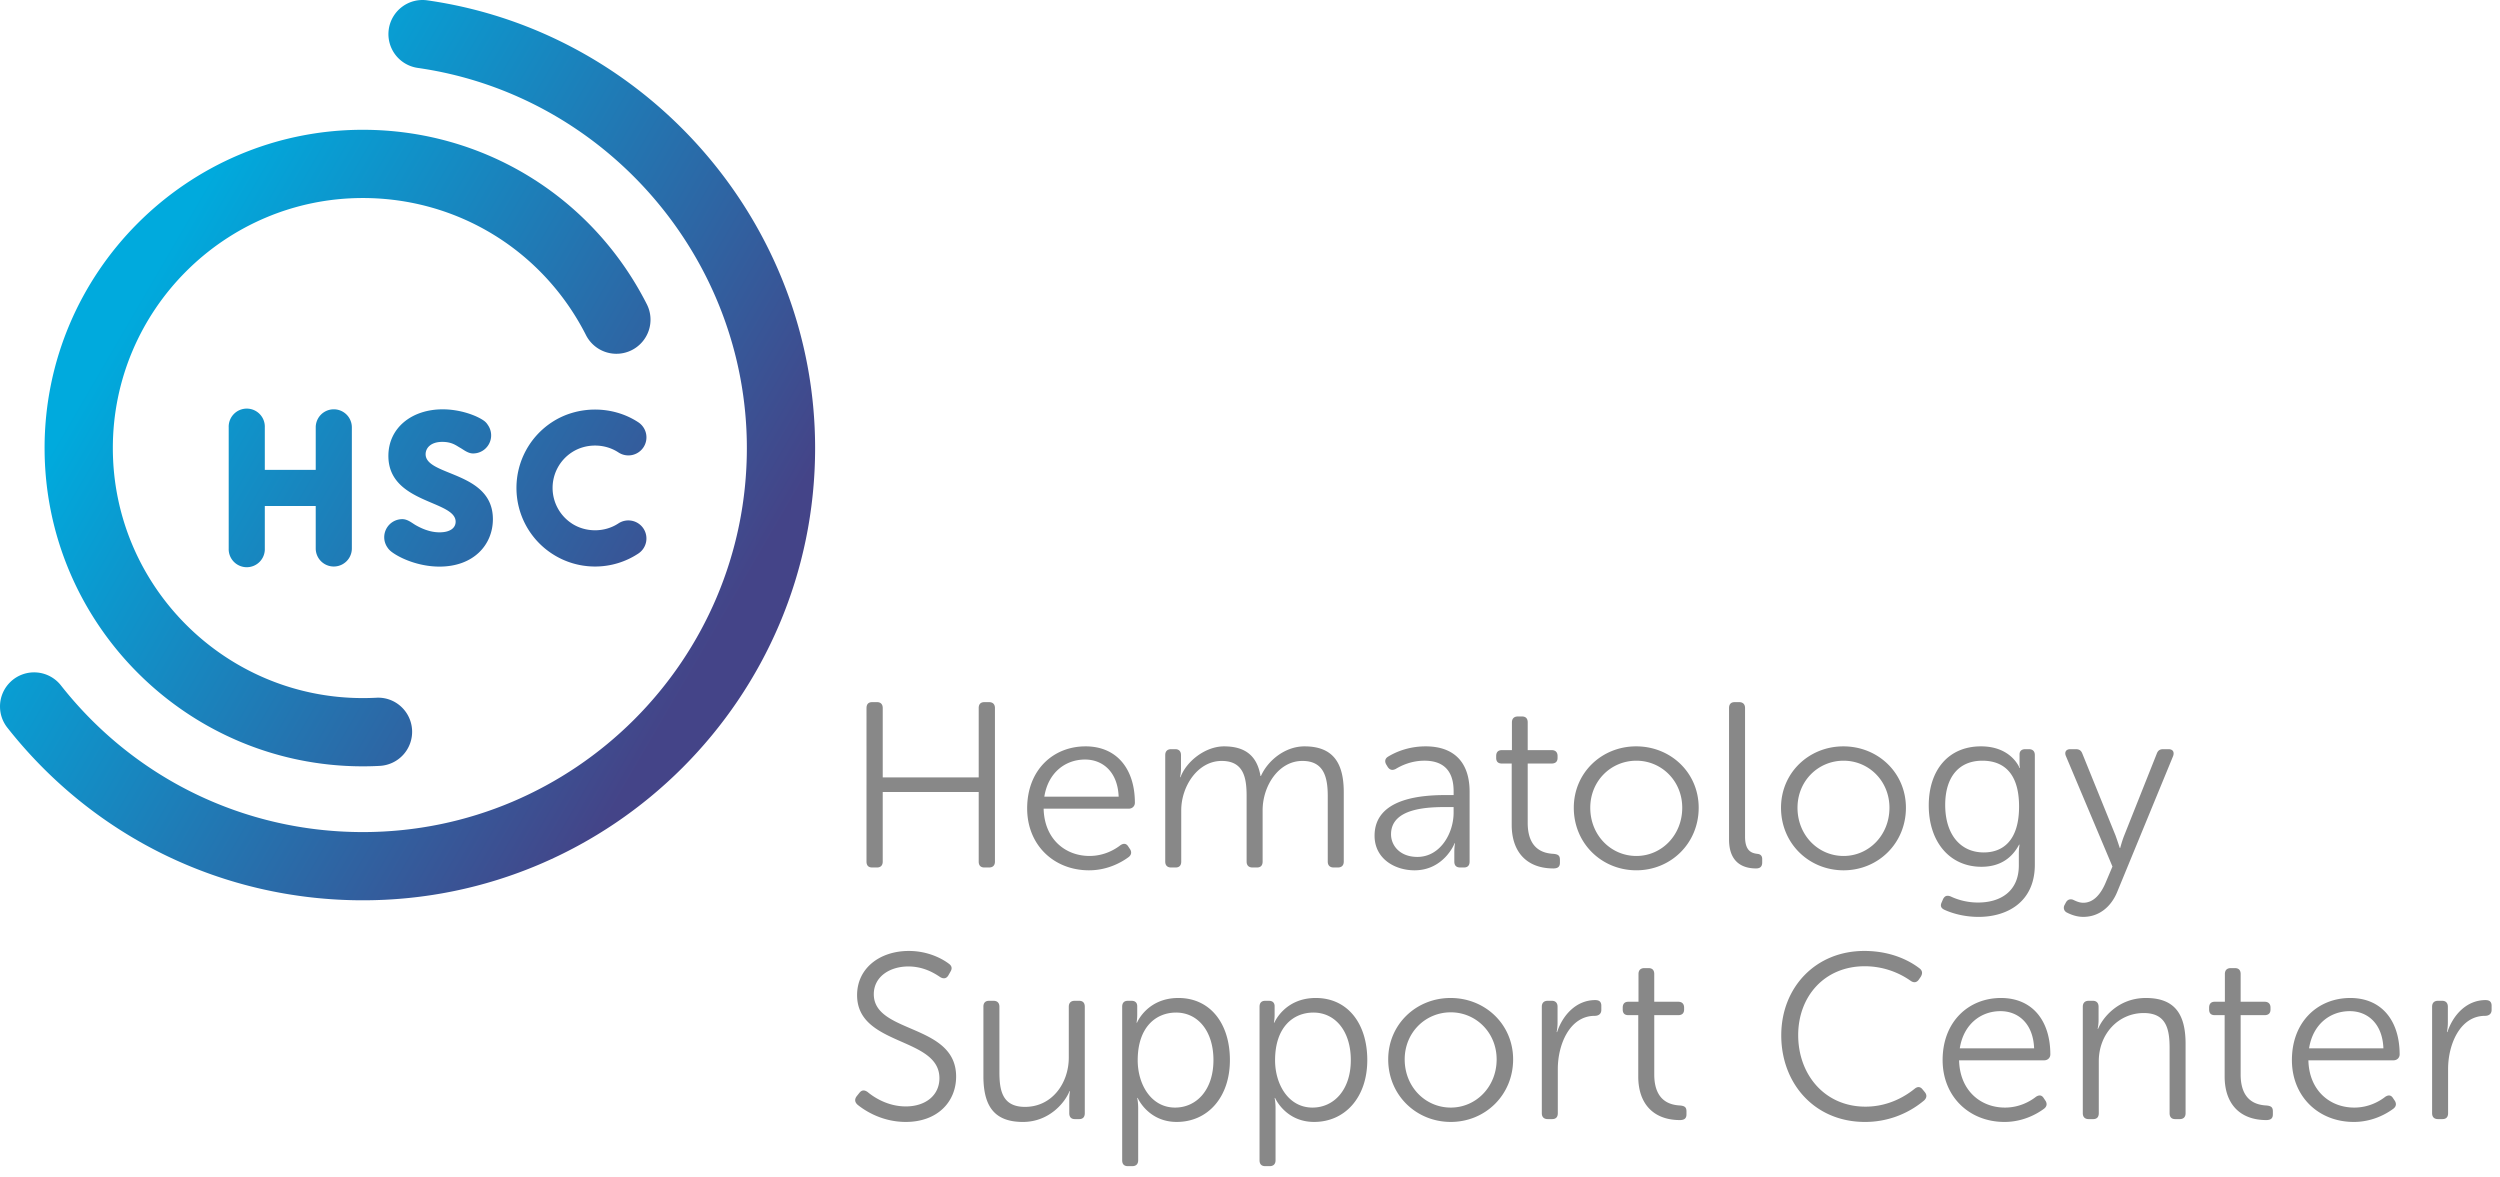
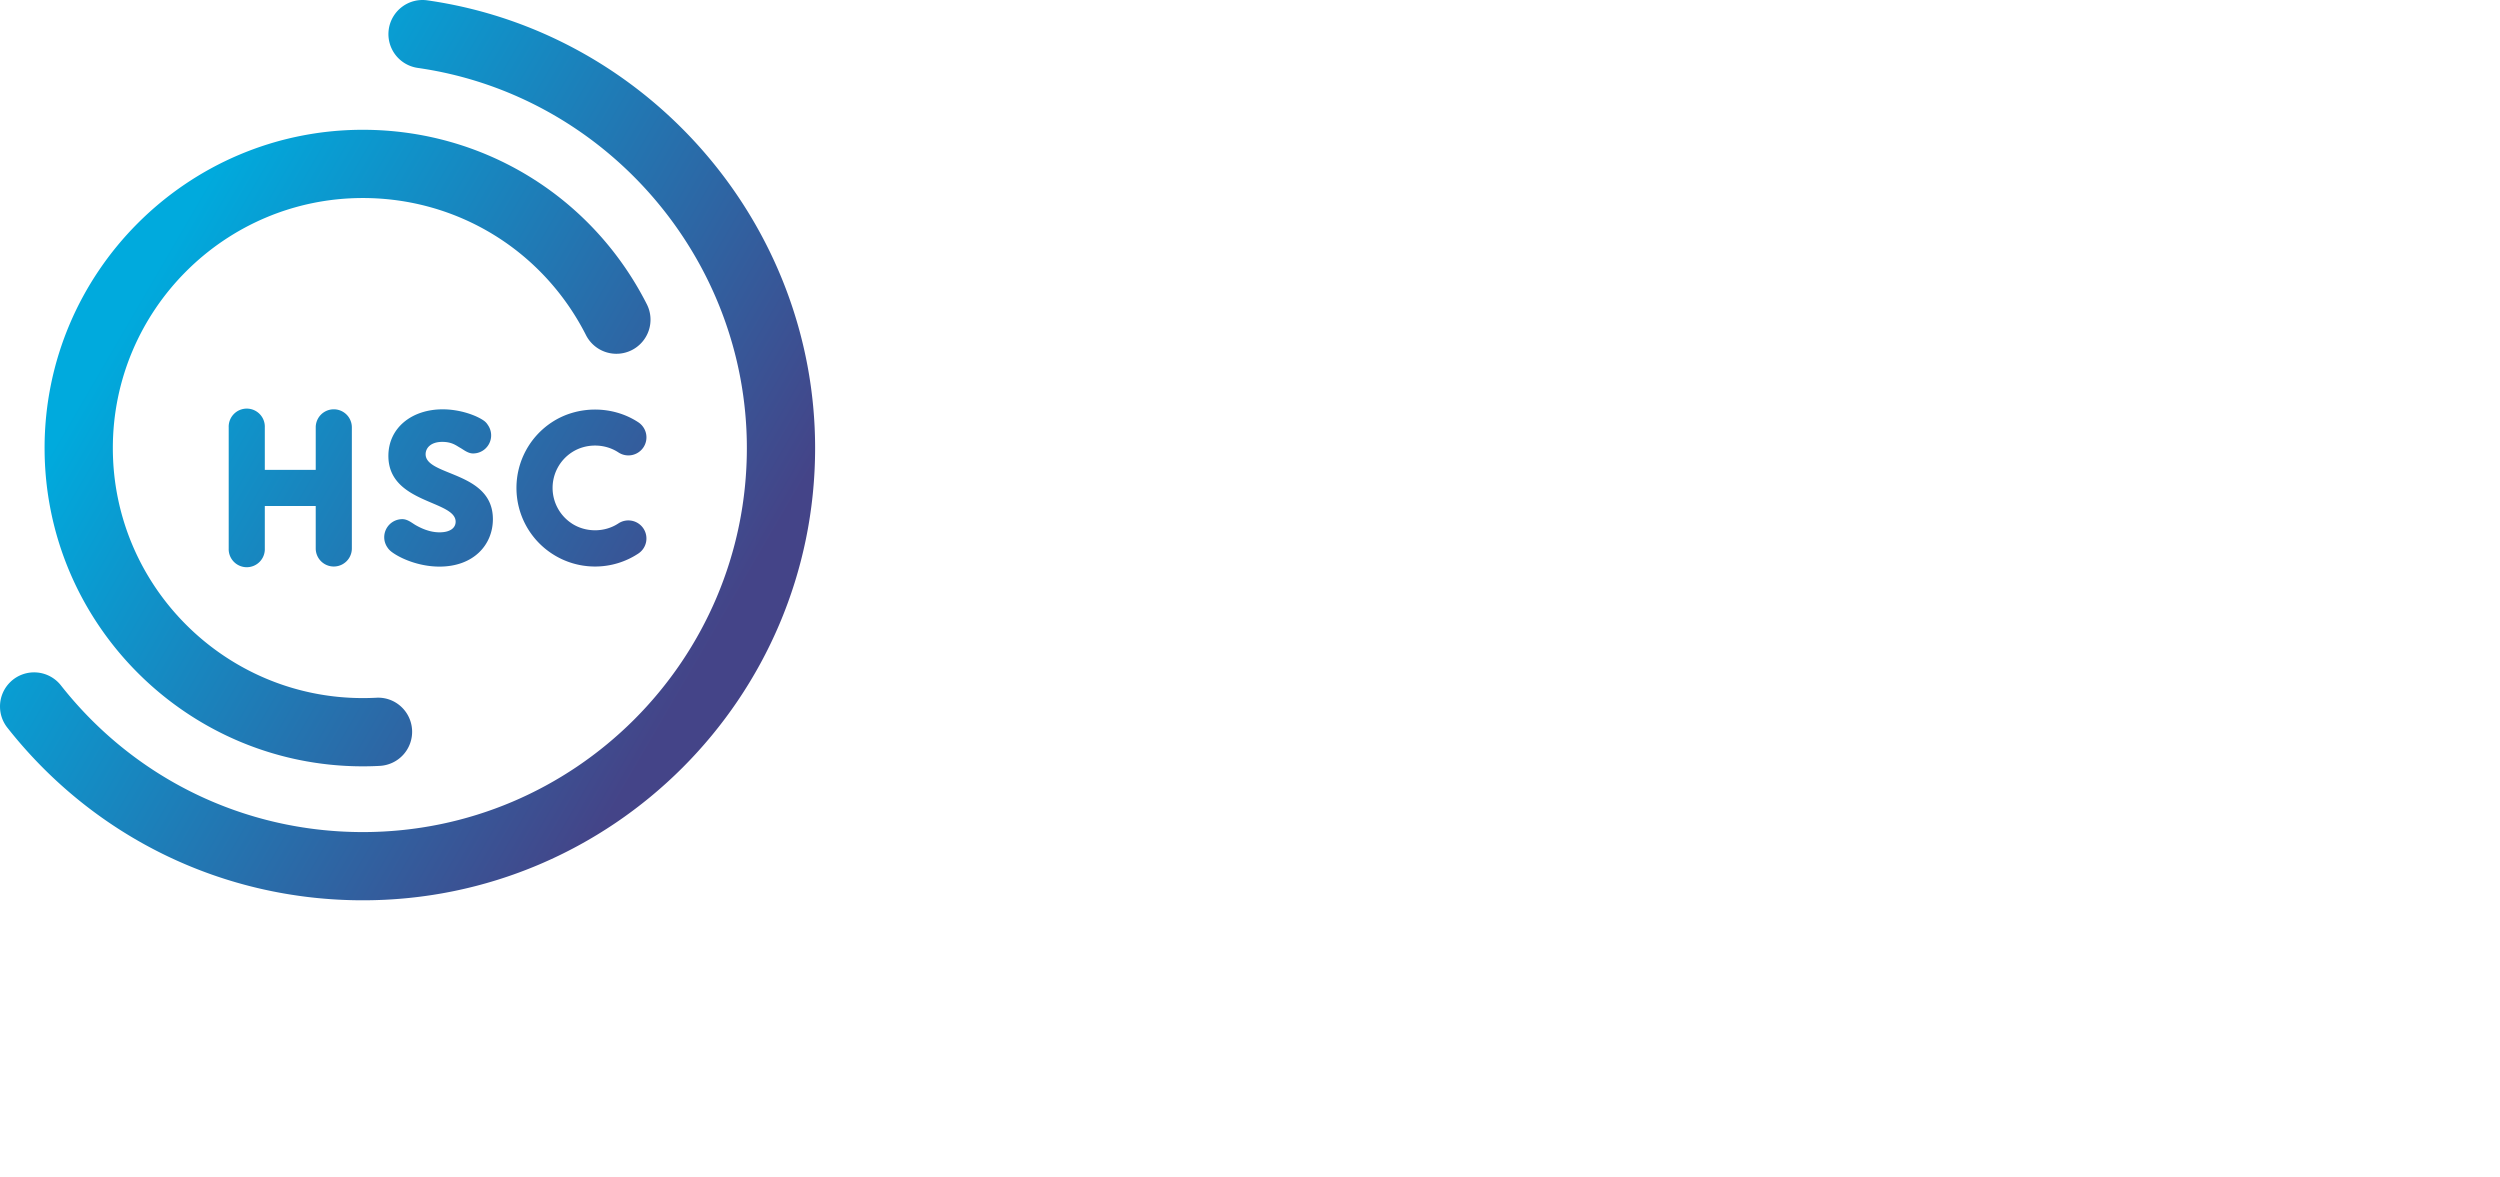
<svg xmlns="http://www.w3.org/2000/svg" width="274" height="129">
  <defs>
    <linearGradient x1="17.78%" y1="32.115%" x2="84.873%" y2="74.9%" id="a">
      <stop stop-color="#0AD" offset="0%" />
      <stop stop-color="#448" offset="99.984%" />
    </linearGradient>
  </defs>
  <g fill="none" fill-rule="evenodd">
-     <path d="M94.97 77.598c0-.412.206-.644.618-.644h.541c.387 0 .618.232.618.644v7.605h10.518v-7.605c0-.412.207-.644.62-.644h.515c.412 0 .645.232.645.644v16.835c0 .413-.233.644-.645.644h-.515c-.413 0-.62-.231-.62-.644v-7.631H96.747v7.631c0 .413-.23.644-.618.644h-.541c-.412 0-.619-.231-.619-.644V77.598zm27.635 9.72c-.104-2.734-1.753-4.073-3.687-4.073-2.166 0-4.047 1.443-4.46 4.073h8.147zM118.97 81.8c3.454 0 5.413 2.5 5.413 6.186 0 .361-.282.645-.67.645h-9.331c.076 3.3 2.344 5.181 5.026 5.181 1.624 0 2.81-.722 3.403-1.186.36-.231.644-.18.851.157l.205.307c.182.31.13.62-.18.852-.695.515-2.244 1.443-4.33 1.443-3.868 0-6.781-2.782-6.781-6.78 0-4.254 2.887-6.805 6.394-6.805zm8.74.954c0-.412.232-.644.644-.644h.464c.386 0 .618.232.618.644v1.495c0 .517-.102.929-.102.929h.051c.645-1.753 2.733-3.377 4.769-3.377 2.398 0 3.636 1.108 3.996 3.247h.052c.722-1.65 2.604-3.247 4.77-3.247 3.144 0 4.304 1.83 4.304 5.025v7.607c0 .412-.233.644-.644.644h-.465c-.411 0-.645-.232-.645-.644v-7.167c0-2.115-.437-3.868-2.782-3.868-2.605 0-4.357 2.733-4.357 5.414v5.62c0 .413-.207.645-.62.645h-.489c-.414 0-.645-.232-.645-.644v-7.167c0-1.96-.284-3.868-2.733-3.868-2.63 0-4.433 2.785-4.433 5.414v5.62c0 .413-.207.645-.619.645h-.49c-.412 0-.644-.232-.644-.644v-11.68zm27.635 11.164c2.501 0 3.97-2.58 3.97-4.847v-.619h-.722c-2.036 0-6.136.076-6.136 2.99 0 1.212.955 2.476 2.888 2.476m3.224-6.781h.747v-.413c0-2.5-1.368-3.352-3.197-3.352-1.444 0-2.552.541-3.146.903-.36.182-.643.13-.875-.207l-.155-.257c-.207-.336-.156-.67.18-.876.67-.413 2.114-1.134 4.125-1.134 3.093 0 4.82 1.727 4.82 4.974v7.658c0 .412-.206.644-.618.644h-.414c-.411 0-.643-.206-.643-.644V93.4c0-.59.078-.978.078-.978h-.053c.027 0-1.159 2.964-4.381 2.964-2.192 0-4.384-1.288-4.384-3.788 0-4.229 5.414-4.461 7.916-4.461m7.114-3.455h-1.082c-.412 0-.62-.206-.62-.618v-.207c0-.412.208-.643.62-.643h1.106v-3.042c0-.413.234-.646.646-.646h.465c.411 0 .619.233.619.646v3.042h2.629c.411 0 .643.231.643.643v.207c0 .412-.232.618-.643.618h-2.63v6.498c0 2.989 1.831 3.35 2.837 3.402.515.05.694.205.694.645v.335c0 .412-.206.619-.721.619-2.836 0-4.563-1.727-4.563-4.77v-6.729zm13.664 10.132c2.757 0 5.026-2.27 5.026-5.285 0-2.939-2.27-5.156-5.026-5.156-2.784 0-5.054 2.217-5.054 5.156 0 3.015 2.27 5.285 5.054 5.285M179.32 81.8c3.79 0 6.855 2.886 6.855 6.728 0 3.919-3.065 6.857-6.828 6.857-3.791 0-6.859-2.938-6.859-6.857 0-3.842 3.068-6.728 6.832-6.728m10.183-4.202c0-.412.207-.644.618-.644h.49c.413 0 .646.232.646.644V91.7c0 1.625.772 1.804 1.34 1.882.31.025.54.18.54.566v.388c0 .386-.179.645-.668.645-1.058 0-2.966-.335-2.966-3.171V77.598zm12.555 16.216c2.758 0 5.026-2.27 5.026-5.285 0-2.939-2.268-5.156-5.026-5.156-2.784 0-5.052 2.217-5.052 5.156 0 3.015 2.268 5.285 5.052 5.285m-.026-12.013c3.79 0 6.857 2.886 6.857 6.728 0 3.919-3.067 6.857-6.831 6.857-3.79 0-6.858-2.938-6.858-6.857 0-3.842 3.068-6.728 6.832-6.728M221.29 88.4c0-3.842-1.856-5.027-4.022-5.027-2.63 0-4.074 1.856-4.074 4.846 0 3.248 1.675 5.208 4.228 5.208 2.063 0 3.867-1.264 3.867-5.027m-7.503 9.848a7.043 7.043 0 003.018.669c2.397 0 4.46-1.185 4.46-4.072v-1.341c0-.49.077-.928.077-.928h-.052c-.773 1.469-2.088 2.423-4.126 2.423-3.48 0-5.773-2.732-5.773-6.727 0-3.815 2.113-6.472 5.723-6.472 3.351 0 4.228 2.372 4.228 2.372h.05s-.05-.18-.05-.439v-1.056c0-.336.206-.567.618-.567h.412c.413 0 .645.231.645.644v12.013c0 4.126-3.067 5.724-6.162 5.724-1.34 0-2.655-.284-3.738-.774-.386-.18-.489-.438-.308-.824l.155-.362c.179-.335.412-.437.823-.283m13.407.36c.284.13.669.335 1.134.335 1.16 0 1.933-1.004 2.422-2.14l.775-1.83-5.106-12.116c-.18-.437.028-.748.491-.748h.592c.389 0 .595.155.723.49l3.636 8.972c.231.645.463 1.366.463 1.366h.051s.181-.721.438-1.366l3.559-8.946c.128-.361.335-.516.721-.516h.567c.465 0 .672.284.516.748l-6.11 14.848c-.671 1.678-2.01 2.785-3.738 2.785-.746 0-1.367-.257-1.78-.464-.334-.154-.436-.514-.281-.824l.152-.284c.183-.334.466-.412.775-.31M93.886 120.155l.31-.388c.257-.309.541-.334.901-.076.62.515 2.141 1.573 4.179 1.573 2.163 0 3.685-1.212 3.685-3.095 0-4.563-9.024-3.48-9.024-9.1 0-2.964 2.501-4.845 5.672-4.845 2.166 0 3.739.901 4.41 1.418.308.231.36.514.154.848l-.233.413c-.231.388-.567.388-.902.182-.645-.438-1.83-1.161-3.48-1.161-2.062 0-3.79 1.134-3.79 3.042 0 4.356 9.023 3.196 9.023 9.022 0 2.786-2.062 4.976-5.515 4.976-2.658 0-4.564-1.289-5.312-1.906-.258-.259-.335-.544-.078-.903m13.894-9.823c0-.411.208-.645.62-.645h.49c.412 0 .645.234.645.645v7.142c0 2.036.308 3.84 2.81 3.84 2.963 0 4.794-2.602 4.794-5.413v-5.57c0-.41.232-.644.644-.644h.491c.411 0 .618.234.618.645v11.679c0 .412-.207.644-.618.644h-.465c-.412 0-.618-.232-.618-.644v-1.495c0-.516.076-.93.076-.93h-.05c-.49 1.265-2.244 3.379-5.104 3.379-3.07 0-4.332-1.65-4.332-5.028v-7.605zm21.012 11.059c2.32 0 4.202-1.907 4.202-5.207 0-3.17-1.702-5.207-4.099-5.207-2.166 0-4.203 1.546-4.203 5.234 0 2.604 1.444 5.18 4.1 5.18zm-5.801-11.059c0-.412.207-.644.619-.644h.413c.412 0 .617.232.617.594v.926c0 .516-.076.877-.076.877h.052s1.109-2.706 4.536-2.706c3.481 0 5.646 2.784 5.646 6.805 0 4.1-2.45 6.78-5.826 6.78-3.144 0-4.28-2.628-4.28-2.628h-.052s.105.463.105 1.134v5.697c0 .411-.232.644-.646.644h-.49c-.411 0-.618-.233-.618-.644v-16.835zm20.857 11.059c2.32 0 4.201-1.907 4.201-5.207 0-3.17-1.7-5.207-4.099-5.207-2.165 0-4.202 1.546-4.202 5.234 0 2.604 1.444 5.18 4.1 5.18zm-5.802-11.059c0-.412.207-.644.618-.644h.414c.412 0 .62.232.62.594v.926c0 .516-.078.877-.078.877h.05s1.11-2.706 4.538-2.706c3.48 0 5.646 2.784 5.646 6.805 0 4.1-2.45 6.78-5.826 6.78-3.147 0-4.28-2.628-4.28-2.628h-.05s.102.463.102 1.134v5.697c0 .411-.232.644-.646.644h-.49c-.411 0-.618-.233-.618-.644v-16.835zm20.96 11.059c2.758 0 5.026-2.267 5.026-5.283 0-2.94-2.268-5.157-5.026-5.157-2.785 0-5.052 2.217-5.052 5.157 0 3.016 2.267 5.283 5.052 5.283m-.025-12.012c3.788 0 6.857 2.887 6.857 6.729 0 3.919-3.069 6.856-6.832 6.856-3.79 0-6.858-2.937-6.858-6.856 0-3.842 3.068-6.729 6.833-6.729m10.002.953c0-.411.232-.645.644-.645h.465c.385 0 .617.234.617.645v1.755c0 .566-.102 1.03-.102 1.03h.05c.62-1.882 2.115-3.507 4.178-3.507.463 0 .67.207.67.62v.463c0 .413-.284.644-.722.644-2.733 0-4.047 3.12-4.047 5.827v4.847c0 .412-.207.644-.62.644h-.489c-.412 0-.644-.232-.644-.644v-11.68zm10.57.929h-1.084c-.412 0-.618-.206-.618-.62v-.204c0-.414.206-.646.618-.646h1.11v-3.04c0-.414.23-.646.644-.646h.463c.413 0 .62.232.62.645v3.041h2.629c.412 0 .644.232.644.646v.205c0 .413-.232.619-.644.619h-2.628v6.496c0 2.99 1.829 3.352 2.834 3.404.515.05.696.206.696.644v.334c0 .413-.206.62-.722.62-2.836 0-4.562-1.726-4.562-4.77v-6.728zm24.774-7.038c3.223 0 5.258 1.289 6.083 1.933.31.258.31.568.103.903l-.231.334c-.233.31-.541.336-.877.103a8.742 8.742 0 00-5.027-1.596c-4.409 0-7.296 3.297-7.296 7.552 0 4.305 2.887 7.837 7.373 7.837 2.707 0 4.588-1.315 5.388-1.96.31-.257.62-.257.877.079l.233.282c.256.31.231.62-.053.903a10.03 10.03 0 01-6.496 2.372c-5.517 0-9.178-4.203-9.178-9.488 0-5.258 3.764-9.254 9.1-9.254m18.614 10.674c-.103-2.734-1.755-4.075-3.687-4.075-2.166 0-4.047 1.445-4.46 4.075h8.147zm-3.636-5.518c3.455 0 5.413 2.501 5.413 6.187 0 .361-.283.645-.669.645h-9.332c.077 3.3 2.345 5.18 5.027 5.18 1.625 0 2.81-.72 3.404-1.186.36-.231.644-.18.85.157l.206.308c.181.31.129.618-.182.85-.694.516-2.241 1.445-4.33 1.445-3.866 0-6.78-2.785-6.78-6.78 0-4.255 2.888-6.806 6.393-6.806zm8.972.953c0-.411.232-.645.645-.645h.463c.386 0 .62.234.62.645v1.494c0 .518-.105.93-.105.93h.053c.49-1.185 2.19-3.377 5.232-3.377 3.222 0 4.356 1.83 4.356 5.027v7.605c0 .412-.23.644-.643.644h-.49c-.413 0-.618-.232-.618-.644v-7.142c0-2.036-.337-3.84-2.836-3.84-2.76 0-4.925 2.27-4.925 5.284v5.698c0 .412-.206.644-.618.644h-.49c-.412 0-.644-.232-.644-.644v-11.68zm15.546.929h-1.085c-.41 0-.617-.206-.617-.62v-.204c0-.414.206-.646.617-.646h1.11v-3.04c0-.414.232-.646.644-.646h.464c.412 0 .62.232.62.645v3.041h2.628c.413 0 .645.232.645.646v.205c0 .413-.232.619-.645.619h-2.628v6.496c0 2.99 1.83 3.352 2.834 3.404.516.05.697.206.697.644v.334c0 .413-.207.62-.722.62-2.835 0-4.562-1.726-4.562-4.77v-6.728zm17.4 3.636c-.103-2.734-1.753-4.075-3.687-4.075-2.166 0-4.047 1.445-4.46 4.075h8.147zm-3.635-5.518c3.455 0 5.415 2.501 5.415 6.187 0 .361-.284.645-.672.645H253c.075 3.3 2.344 5.18 5.026 5.18 1.625 0 2.81-.72 3.403-1.186.36-.231.645-.18.85.157l.207.308c.18.31.13.618-.182.85-.694.516-2.24 1.445-4.33 1.445-3.866 0-6.781-2.785-6.781-6.78 0-4.255 2.89-6.806 6.394-6.806zm8.972.953c0-.411.231-.645.644-.645h.464c.386 0 .619.234.619.645v1.755c0 .566-.104 1.03-.104 1.03h.053c.619-1.882 2.112-3.507 4.176-3.507.464 0 .67.207.67.62v.463c0 .413-.285.644-.722.644-2.734 0-4.047 3.12-4.047 5.827v4.847c0 .412-.207.644-.62.644h-.489c-.413 0-.644-.232-.644-.644v-11.68z" fill="#888" />
    <path d="M46.26 0a3.74 3.74 0 00-.484 7.441v.001c20.57 2.938 36.08 20.85 36.08 41.664 0 23.208-18.88 42.09-42.088 42.09-12.985 0-25.046-5.859-33.09-16.075A3.738 3.738 0 000 77.421h.001v.034c.004.803.266 1.612.802 2.293 9.47 12.028 23.674 18.925 38.966 18.925 27.332 0 49.568-22.234 49.568-49.567 0-24.514-18.272-45.607-42.502-49.068a3.7 3.7 0 00-.496-.037h-.077zM4.887 49.107c0 19.234 15.648 34.883 34.882 34.883.622 0 1.243-.016 1.855-.05a3.74 3.74 0 003.54-3.93c-.11-2.062-1.86-3.658-3.932-3.537-.483.024-.973.037-1.463.037-15.11 0-27.402-12.293-27.402-27.403 0-15.109 12.293-27.403 27.402-27.403 10.383 0 19.752 5.758 24.454 15.022a3.737 3.737 0 005.027 1.643 3.738 3.738 0 001.642-5.025C64.907 21.55 52.983 14.225 39.768 14.225c-19.234 0-34.882 15.647-34.882 34.88zm29.717-2.266v4.658h-5.581V46.84a1.98 1.98 0 10-3.957 0v13.27a1.98 1.98 0 103.957 0v-4.655h5.58v4.655a1.98 1.98 0 103.96 0V46.84a1.979 1.979 0 10-3.96 0zm7.963 3.129c0 5.226 7.371 4.852 7.371 7.21 0 .652-.559 1.164-1.773 1.164-1.132 0-2.122-.51-2.608-.788-.41-.237-.881-.657-1.464-.657a1.983 1.983 0 00-1.982 1.983c0 .43.142.826.374 1.15.1.152.234.289.385.412.886.7 2.963 1.656 5.295 1.656 3.755 0 5.856-2.402 5.856-5.202 0-5.271-7.373-4.688-7.373-7.115 0-.653.538-1.352 1.82-1.352 1.078 0 1.526.403 1.93.625.405.223.876.643 1.454.643a1.98 1.98 0 001.613-3.126 1.56 1.56 0 00-.447-.476c-.794-.558-2.567-1.235-4.503-1.235-3.382 0-5.948 2.029-5.948 5.108zm17.91-3.686a8.602 8.602 0 00-3.873 7.192 8.6 8.6 0 003.874 7.193s.003 0 .003.002a8.586 8.586 0 004.738 1.42 8.584 8.584 0 004.743-1.423 1.98 1.98 0 00.56-2.741 1.981 1.981 0 00-2.743-.562c-1.52 1.005-3.597 1.005-5.119.002v-.003a4.655 4.655 0 010-7.778c1.52-1.003 3.599-1.003 5.12 0a1.982 1.982 0 002.743-.56 1.98 1.98 0 00-.561-2.742c-1.41-.93-3.076-1.396-4.743-1.396-1.666 0-3.332.466-4.741 1.396z" fill="url(#a)" />
  </g>
</svg>